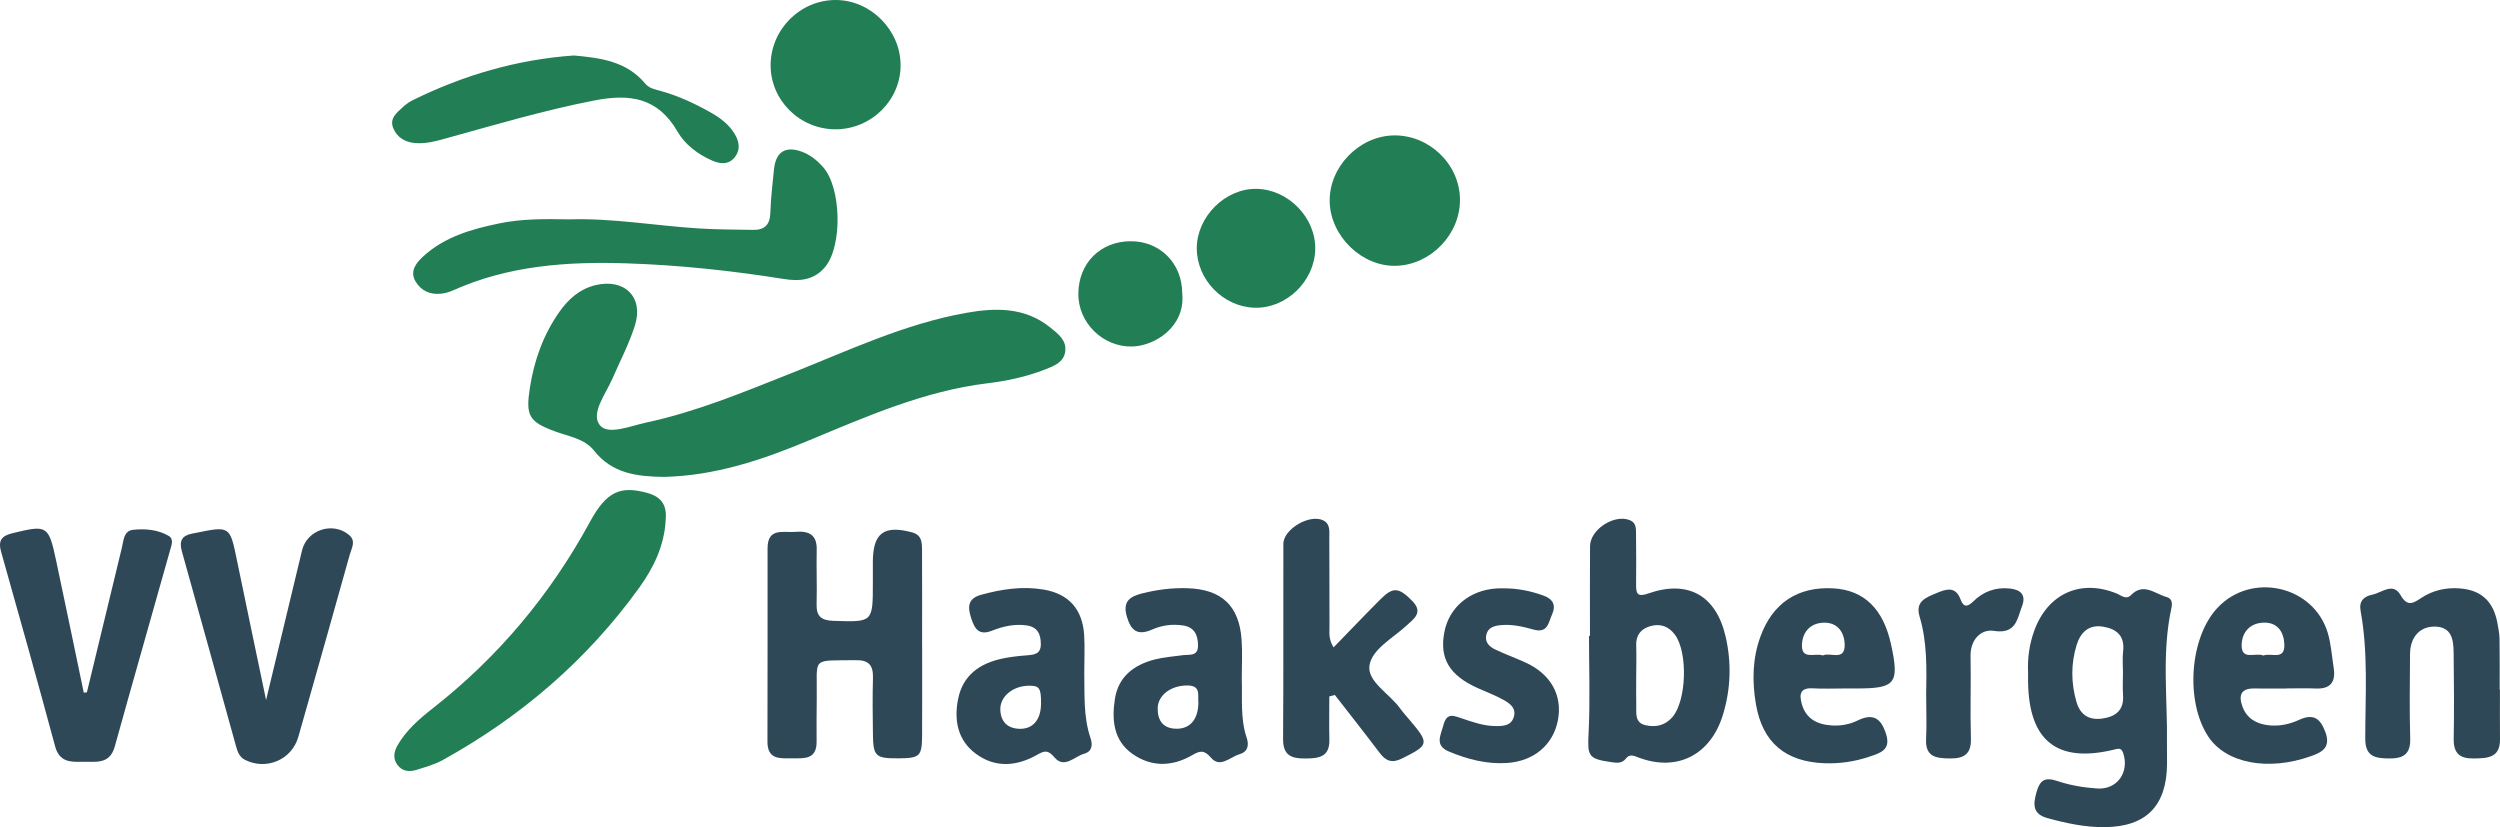
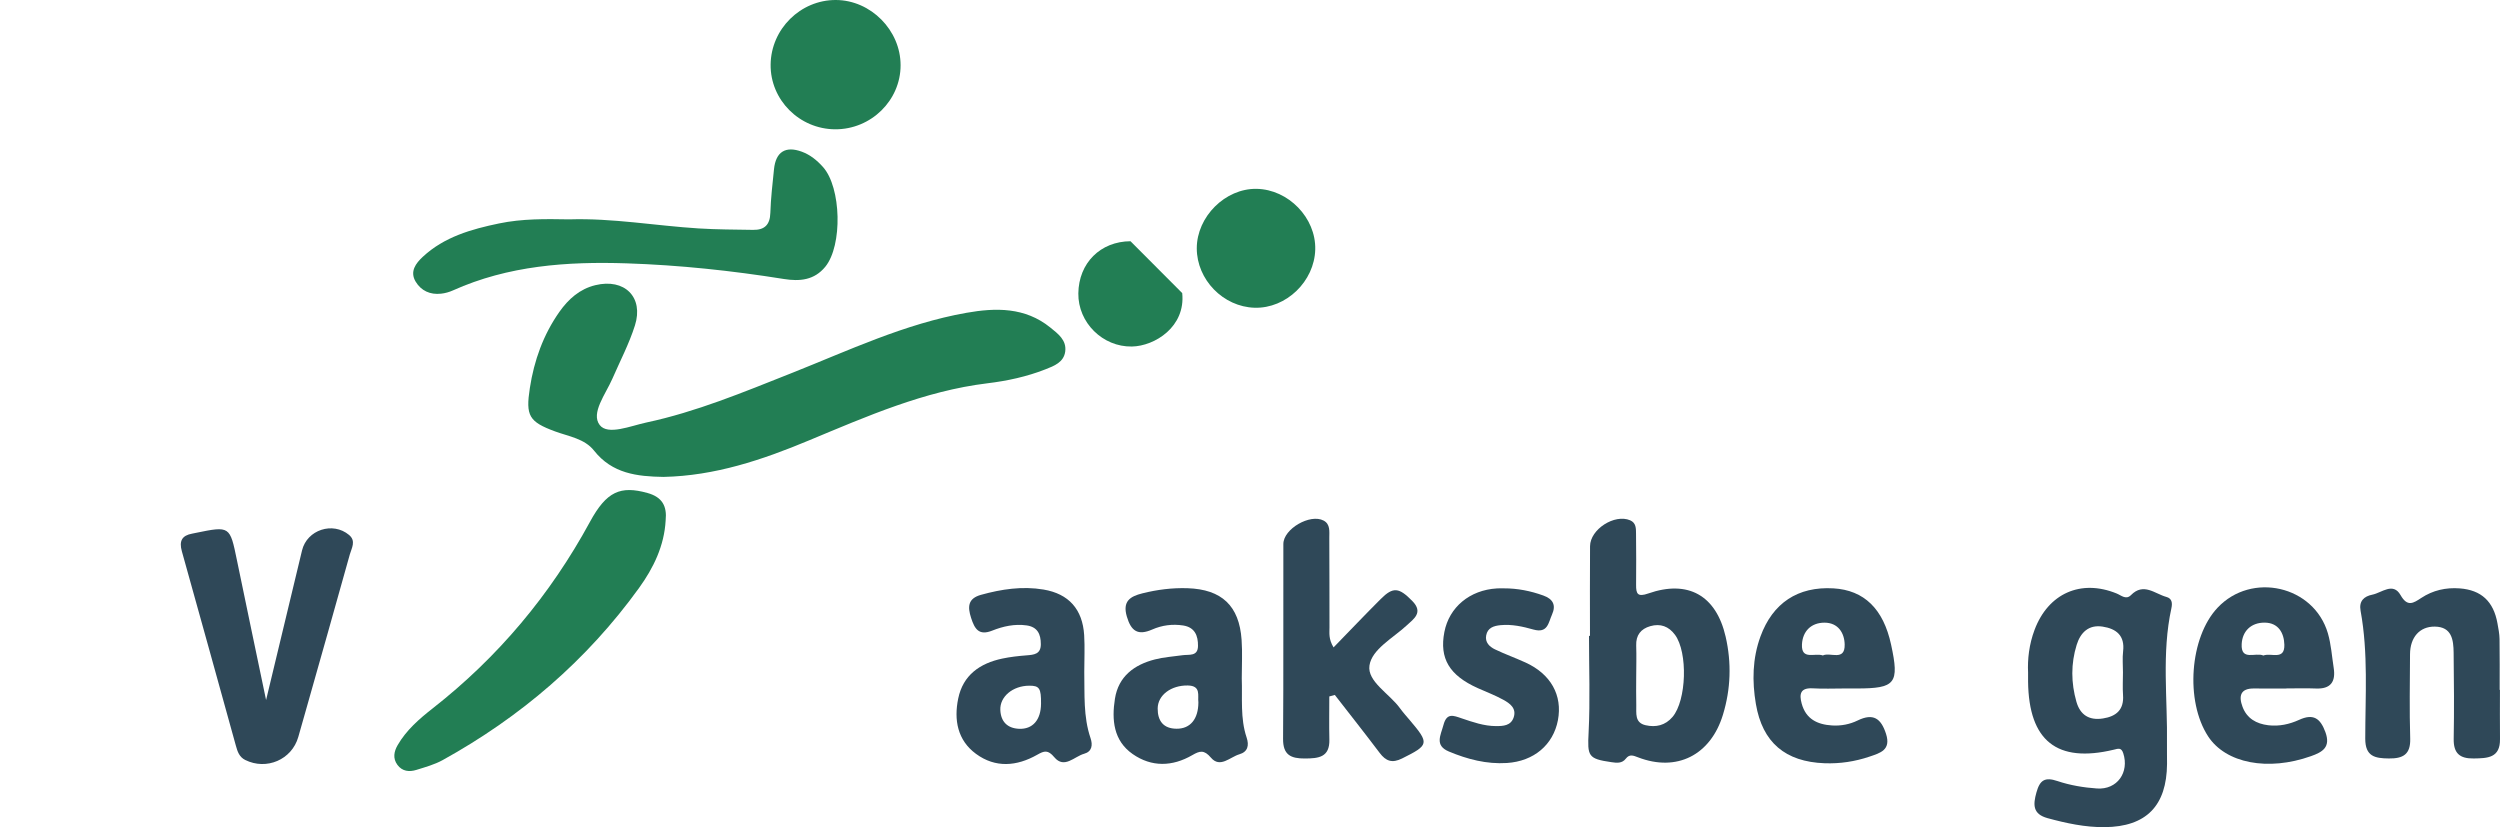
<svg xmlns="http://www.w3.org/2000/svg" width="1082" height="358" viewBox="0 0 1082 358" fill="none">
  <path d="M287.151 206.407C275.785 206.224 264.982 205.007 257.116 195.041C253.023 189.853 246.222 188.91 240.288 186.734C228.877 182.534 227.477 179.933 229.318 167.943C231.159 155.969 235.146 144.862 242.129 134.942C246.009 129.449 250.893 125.067 257.664 123.424C270.292 120.351 278.691 128.597 274.796 140.861C272.286 148.788 268.36 156.273 265.028 163.927C262.137 170.56 255.61 178.822 259.551 183.949C263.065 188.514 272.894 184.33 279.711 182.869C301.377 178.244 321.75 169.739 342.259 161.614C367.212 151.724 391.602 140.1 418.289 135.383C430.933 133.147 443.622 132.903 454.546 141.728C457.954 144.482 461.682 147.22 461.028 152.15C460.404 156.806 456.205 158.388 452.416 159.864C444.352 163.029 435.908 164.855 427.342 165.889C400.031 169.221 375.17 180.191 350.141 190.598C329.935 199.043 309.349 205.95 287.151 206.407Z" fill="#227E54" />
-   <path d="M399.103 279.271C399.103 292.204 399.148 305.137 399.087 318.069C399.042 327.29 398.159 328.126 389.152 328.203C378.958 328.294 377.923 327.427 377.802 317.826C377.695 309.716 377.589 301.591 377.817 293.482C377.969 288.111 376.174 285.616 370.392 285.722C350.719 286.042 353.747 283.957 353.488 302.094C353.397 308.438 353.412 314.768 353.427 321.112C353.442 328.918 347.828 328.172 342.716 328.203C337.558 328.233 332.141 328.811 332.157 321.006C332.233 293.117 332.187 265.228 332.202 237.323C332.202 228.194 339.034 230.613 344.222 230.187C349.897 229.716 353.625 231.252 353.473 237.932C353.305 245.783 353.64 253.649 353.427 261.515C353.29 266.779 355.527 268.529 360.67 268.697C377.771 269.26 377.771 269.427 377.771 252.31C377.771 249.267 377.771 246.224 377.771 243.181C377.802 230.674 382.579 227.144 394.721 230.4C399.057 231.557 399.042 234.934 399.057 238.206C399.133 251.899 399.087 265.593 399.087 279.286C399.072 279.271 399.087 279.271 399.103 279.271Z" fill="#2F4858" />
  <path d="M246.298 94.941C265.134 94.347 283.682 97.695 302.381 98.866C310.217 99.353 318.067 99.353 325.918 99.49C330.848 99.581 333.252 97.33 333.404 92.156C333.602 85.842 334.348 79.528 334.987 73.229C335.763 65.698 339.977 63.065 347.022 65.652C350.673 66.991 353.625 69.41 356.181 72.27C364.139 81.141 364.717 106.23 357.185 115.451C352.423 121.278 346.139 121.856 339.232 120.745C316.698 117.139 294.012 114.72 271.205 113.975C245.446 113.138 220.007 114.918 195.997 125.706C194.4 126.421 192.62 126.923 190.885 127.105C186.184 127.638 182.243 125.843 179.869 121.856C177.283 117.489 179.961 113.96 182.988 111.145C192.27 102.518 203.985 99.201 215.99 96.706C226.001 94.621 236.15 94.758 246.298 94.941Z" fill="#227E54" />
  <path d="M288.094 225.213C287.501 236.213 282.845 245.784 276.576 254.471C253.967 285.784 225.302 310.326 191.57 328.979C188.07 330.912 184.069 332.007 180.219 333.209C177.146 334.168 174.103 333.879 172.003 331.033C169.904 328.203 170.527 325.191 172.125 322.452C175.883 315.971 181.497 311.102 187.249 306.598C215.579 284.415 238.158 257.454 255.336 225.852C262.502 212.661 268.543 210.12 280.213 213.361C286.633 215.141 288.718 219.051 288.094 225.213Z" fill="#227E54" />
  <path d="M877.752 291.048C877.479 285.343 878.194 278.861 880.567 272.577C886.486 256.83 900.59 250.546 916.079 256.86C918.103 257.682 920.141 259.736 922.287 257.56C927.749 252.022 932.603 256.982 937.608 258.351C939.997 258.99 940.286 260.922 939.784 263.22C935.509 282.771 938.171 302.566 937.867 322.254C937.821 325.039 937.913 327.823 937.897 330.607C937.745 348.698 928.981 357.827 910.86 357.994C902.507 358.07 894.276 356.305 886.197 354.099C879.776 352.334 879.852 348.363 881.373 342.947C882.865 337.621 885.01 336.191 890.502 338.047C895.949 339.888 901.838 340.862 907.589 341.258C916.338 341.866 921.633 334.244 918.939 325.997C918.103 323.426 916.748 324.004 914.877 324.46C890.274 330.364 878.072 320.672 877.752 295.035C877.737 294.015 877.752 292.996 877.752 291.048ZM918.818 290.972C918.818 287.944 918.529 284.886 918.879 281.904C919.7 275.072 915.942 272.106 909.993 271.193C903.922 270.265 900.423 273.81 898.78 279.104C896.254 287.244 896.33 295.521 898.673 303.722C900.316 309.474 904.242 311.878 910.16 310.95C915.927 310.052 919.32 307.161 918.848 300.801C918.62 297.545 918.818 294.259 918.818 290.972Z" fill="#2F4858" />
  <path d="M688.142 275.194C688.142 262.261 688.066 249.329 688.173 236.396C688.233 229.062 698.808 222.322 705.518 225.182C708.15 226.308 708.059 228.758 708.074 231.025C708.135 238.374 708.196 245.738 708.104 253.087C708.059 257.073 708.789 258.458 713.354 256.86C730.607 250.82 742.764 257.712 746.857 275.559C749.459 286.895 749.078 298.245 745.685 309.352C740.33 326.895 725.647 334.213 708.956 327.777C706.857 326.971 705.259 326.271 703.646 328.355C701.988 330.501 699.69 330.196 697.378 329.862C687.245 328.401 687.032 327.23 687.549 317.02C688.249 303.114 687.716 289.146 687.716 275.209C687.884 275.194 688.02 275.194 688.142 275.194ZM708.15 293.057C708.15 297.104 708.074 301.151 708.18 305.198C708.272 308.637 707.389 312.775 712.197 313.871C716.655 314.89 720.733 313.977 723.882 310.28C729.938 303.144 730.562 282.391 724.947 274.753C722.224 271.056 718.603 269.762 714.266 270.995C710.158 272.166 707.983 274.89 708.15 279.393C708.302 283.943 708.165 288.507 708.15 293.057Z" fill="#2F4858" />
  <path d="M115.16 302.978C120.546 280.566 125.597 259.371 130.725 238.207C132.885 229.291 144.038 225.64 151.067 231.528C154.202 234.145 152.163 237.234 151.402 239.957C145.088 262.658 138.637 285.313 132.216 307.999C131.181 311.65 130.147 315.317 129.097 318.969C126.297 328.782 115.358 333.484 106.137 328.919C103.536 327.626 102.775 325.222 102.105 322.803C94.3 294.731 86.586 266.629 78.705 238.588C77.457 234.145 78.735 231.756 83.193 230.95C83.695 230.859 84.182 230.752 84.684 230.646C99.534 227.603 99.504 227.648 102.547 242.468C106.624 262.278 110.808 282.103 115.16 302.978Z" fill="#2F4858" />
-   <path d="M37.609 299.645C42.645 278.755 47.681 257.849 52.763 236.974C53.524 233.886 53.494 229.717 57.663 229.291C62.927 228.758 68.389 229.2 73.06 231.969C75.388 233.353 74.14 236.214 73.562 238.313C65.635 266.583 57.526 294.807 49.675 323.091C47.438 331.171 41.139 329.527 35.54 329.695C30.321 329.862 25.65 329.725 23.84 322.97C16.278 294.868 8.411 266.842 0.484 238.831C-0.885 234.008 0.621 231.938 5.353 230.782C20.447 227.1 21.025 227.282 24.326 242.787C28.374 261.775 32.284 280.778 36.255 299.782C36.696 299.736 37.153 299.691 37.609 299.645Z" fill="#2F4858" />
  <path d="M575.323 301.424C575.323 307.647 575.201 313.87 575.353 320.093C575.536 327.807 570.622 328.248 564.749 328.279C558.693 328.309 555.254 326.757 555.315 319.758C555.528 291.656 555.361 263.554 555.437 235.437C555.452 228.909 567.031 222.215 572.858 225.303C575.84 226.886 575.308 230.096 575.323 232.789C575.414 245.707 575.353 258.609 575.399 271.527C575.414 273.946 574.927 276.502 577.164 280.199C584.3 272.866 590.857 265.973 597.583 259.248C602.953 253.877 605.51 254.227 611.291 260.161C616.114 265.106 611.869 267.86 608.826 270.675C602.893 276.167 593.718 281.006 592.699 288.05C591.694 294.943 601.31 300.192 605.86 306.46C607.198 308.301 608.72 310.005 610.196 311.74C618.731 321.797 618.488 322.451 606.818 328.263C602.512 330.409 599.819 329.435 597.126 325.86C590.751 317.415 584.193 309.123 577.712 300.77C576.921 301.029 576.114 301.226 575.323 301.424Z" fill="#2F4858" />
  <path d="M989.339 297.987C984.775 297.987 980.225 298.048 975.661 297.972C969.544 297.865 968.844 301.319 970.579 305.945C972.466 310.95 976.559 313.263 981.716 313.887C986.387 314.45 990.891 313.461 995.045 311.559C1001.21 308.729 1004.22 310.844 1006.43 316.854C1008.84 323.442 1005.15 325.511 1000.16 327.276C981.564 333.879 963.291 330.365 955.668 318.679C945.687 303.388 947.711 275.834 959.746 263.038C974.52 247.336 1001.48 253.483 1007.51 274.099C1008.91 278.907 1009.24 284.05 1010.02 289.041C1010.96 295.066 1008.74 298.276 1002.26 297.987C997.966 297.804 993.645 297.957 989.339 297.957C989.339 297.957 989.339 297.972 989.339 297.987ZM979.586 283.715C982.873 282.376 988.837 285.982 988.67 279.06C988.548 274.008 986.114 269.505 980.134 269.474C974.246 269.444 970.488 273.156 970.199 278.755C969.818 286.256 976.285 282.194 979.586 283.715Z" fill="#2F4858" />
  <path d="M798.223 297.971C793.674 297.971 789.094 298.184 784.56 297.91C779.189 297.606 778.626 300.36 779.783 304.559C781.624 311.224 786.568 313.582 792.898 313.978C796.762 314.221 800.581 313.491 803.974 311.832C810.73 308.53 814.108 310.889 816.268 317.599C818.55 324.643 813.712 325.906 809.102 327.473C802.818 329.603 796.321 330.577 789.688 330.334C772.708 329.71 762.772 321.372 759.942 304.666C758.284 294.867 758.436 285.023 761.935 275.453C767.23 260.984 778.094 253.756 793.491 254.639C806.789 255.415 815.112 263.509 818.459 278.968C822.111 295.826 820.422 297.971 803.533 297.971C801.768 297.956 800.003 297.956 798.223 297.971ZM788.927 283.684C792.122 282.117 798.527 286.377 798.375 278.937C798.269 273.886 795.484 269.489 789.642 269.489C783.784 269.489 780.163 273.277 779.889 278.907C779.569 285.875 785.519 282.437 788.927 283.684Z" fill="#2F4858" />
  <path d="M1081.98 298.58C1081.98 305.671 1081.91 312.776 1082 319.866C1082.11 328.052 1076.63 328.174 1070.62 328.265C1064.56 328.356 1061.85 326.028 1061.96 319.745C1062.19 307.329 1062.08 294.914 1061.93 282.498C1061.87 276.96 1061.17 271.285 1053.79 271.193C1047.17 271.117 1043.11 275.895 1043.06 283.107C1043 295.264 1042.77 307.451 1043.14 319.592C1043.35 326.53 1040.05 328.326 1033.9 328.265C1027.88 328.204 1023.68 327.413 1023.68 319.699C1023.69 301.228 1025.02 282.696 1021.66 264.347C1020.88 260.132 1023.13 258.093 1026.77 257.363C1030.86 256.541 1035.7 251.84 1038.96 257.561C1041.95 262.81 1044.48 261.045 1047.92 258.793C1052.95 255.476 1058.58 254.198 1064.58 254.655C1073.89 255.355 1079.2 260.284 1080.9 269.763C1081.3 272 1081.76 274.282 1081.8 276.534C1081.91 283.883 1081.85 291.232 1081.85 298.58C1081.91 298.58 1081.95 298.58 1081.98 298.58Z" fill="#2F4858" />
  <path d="M537.437 293.589C537.757 302.155 536.722 310.828 539.537 319.196C540.693 322.619 540.039 325.404 536.403 326.454C532.356 327.64 528.065 332.585 524.094 327.914C521.112 324.415 519.271 324.947 515.999 326.834C507.403 331.809 498.441 332.083 490.21 326.347C481.872 320.52 481.111 311.497 482.542 302.414C484.063 292.737 490.879 287.701 499.826 285.403C503.706 284.399 507.783 284.156 511.785 283.578C514.6 283.167 518.449 284.247 518.495 279.546C518.54 275.149 517.14 271.497 512.074 270.706C507.449 269.991 502.899 270.599 498.685 272.455C492.492 275.164 489.556 273.186 487.699 266.856C485.737 260.177 489.16 258.123 494.424 256.799C500.845 255.186 507.342 254.365 513.961 254.578C528.734 255.065 536.342 262.14 537.361 276.898C537.757 282.437 537.437 288.02 537.437 293.589ZM518.662 303.981C518.282 301.075 519.955 296.769 514.052 296.678C506.931 296.571 501.089 300.786 501.043 306.628C501.013 312.015 503.538 315.362 509.214 315.392C515.147 315.453 518.647 311.208 518.662 303.981Z" fill="#2F4858" />
  <path d="M469.274 290.82C469.472 300.436 468.803 310.113 471.983 319.455C473.017 322.498 472.591 325.297 469.214 326.226C464.969 327.397 460.617 332.89 456.296 327.717C453.542 324.415 451.945 324.932 448.886 326.667C440.062 331.672 430.841 332.464 422.412 326.271C414.379 320.383 412.811 311.543 414.713 302.323C416.798 292.174 424.101 287.093 433.763 285.038C437.216 284.308 440.761 283.913 444.276 283.639C447.517 283.38 450.484 283.152 450.469 278.8C450.469 274.51 449.069 271.345 444.322 270.675C439.133 269.945 434.143 271.056 429.441 272.927C423.645 275.24 421.834 272.197 420.297 267.45C418.715 262.596 418.897 259.021 424.588 257.438C433.473 254.974 442.481 253.619 451.64 255.156C462.58 256.997 468.529 263.707 469.229 274.875C469.548 280.154 469.274 285.495 469.274 290.82ZM450.56 304.59C450.621 297.88 449.86 296.724 445.387 296.769C438.342 296.83 432.698 301.486 432.941 307.268C433.154 312.304 435.969 315.179 441.005 315.423C446.969 315.697 450.499 311.573 450.56 304.59Z" fill="#2F4858" />
-   <path d="M248.413 24.011C259.779 25.061 271.129 26.46 279.193 36.122C281.004 38.282 283.484 38.678 285.888 39.347C293.754 41.538 301.088 44.962 308.148 49.009C312.149 51.306 315.74 54.152 318.098 58.184C320.015 61.455 320.517 65.015 317.931 68.15C315.223 71.436 311.632 70.98 308.178 69.473C301.986 66.765 296.478 62.581 293.222 56.936C284.732 42.269 272.742 40.473 257.299 43.471C235.587 47.685 214.514 53.954 193.274 59.812C188.649 61.09 183.963 62.444 179.063 61.85C175.001 61.364 171.806 59.309 170.223 55.521C168.474 51.367 171.547 48.918 174.164 46.529C175.457 45.342 176.903 44.216 178.47 43.44C200.501 32.562 223.689 25.745 248.413 24.011Z" fill="#227E54" />
-   <path d="M631.877 86.147C632.106 101.256 619.401 114.554 604.293 115.041C589.534 115.512 575.841 102.336 575.491 87.319C575.141 72.347 588.119 58.882 603.182 58.608C618.473 58.334 631.664 70.963 631.877 86.147Z" fill="#227E54" />
  <path d="M361.461 55.961C345.972 55.885 333.343 43.226 333.526 27.935C333.708 12.537 346.474 -0.061 361.78 0C376.889 0.076 389.791 13.085 389.776 28.255C389.776 43.5 376.95 56.037 361.461 55.961Z" fill="#227E54" />
  <path d="M650.851 254.639C656.739 254.609 662.429 255.75 667.952 257.743C672.015 259.204 673.597 261.79 671.71 265.989C670.128 269.489 669.9 274.206 663.692 272.471C659.097 271.178 654.335 270.098 649.451 270.569C646.484 270.858 643.821 271.695 643.213 275.027C642.665 277.994 644.628 279.896 646.971 281.022C651.307 283.106 655.841 284.734 660.223 286.728C671.178 291.703 676.321 300.923 674.267 311.711C672.243 322.346 663.875 329.467 652.19 330.227C643.411 330.79 635.088 328.614 627.07 325.252C620.786 322.62 623.54 318.238 624.727 313.78C626.157 308.363 629.032 309.687 632.669 310.919C637.446 312.532 642.269 314.236 647.442 314.252C650.562 314.267 653.848 314.099 655.08 310.6C656.495 306.568 653.498 304.423 650.592 302.84C647.047 300.893 643.243 299.463 639.546 297.804C627.267 292.281 622.916 284.963 625.122 273.536C627.207 262.779 636.107 255.369 647.838 254.669C648.827 254.593 649.831 254.639 650.851 254.639Z" fill="#2F4858" />
  <path d="M543.843 81.734C557.613 81.963 569.572 94.302 569.237 107.95C568.902 121.78 556.654 133.572 543.007 133.191C529.404 132.796 517.963 121.05 517.963 107.463C517.978 93.769 530.302 81.506 543.843 81.734Z" fill="#227E54" />
-   <path d="M833.643 300.8C833.826 289.404 834.13 277.978 830.813 266.901C828.82 260.237 833.446 258.685 838.01 256.738C842.331 254.897 846.333 253.588 848.539 259.446C849.893 263.052 851.612 262.641 854.001 260.313C858.398 256.007 863.724 254.03 869.916 254.714C874.663 255.231 876.976 257.575 875.12 262.413C872.974 267.997 872.564 274.6 862.841 273.033C857.516 272.181 852.738 276.745 852.86 283.866C853.088 295.764 852.647 307.662 853.012 319.545C853.225 326.438 850.03 328.34 843.838 328.264C837.873 328.187 833.187 327.549 833.613 319.774C833.917 313.475 833.643 307.13 833.643 300.8Z" fill="#2F4858" />
-   <path d="M511.663 126.849C513.185 141.425 499.781 149.793 489.891 149.976C477.247 150.204 466.536 139.614 466.703 126.971C466.87 113.84 476.243 104.483 489.282 104.407C502.017 104.331 511.618 113.947 511.663 126.849Z" fill="#227E54" />
+   <path d="M511.663 126.849C513.185 141.425 499.781 149.793 489.891 149.976C477.247 150.204 466.536 139.614 466.703 126.971C466.87 113.84 476.243 104.483 489.282 104.407Z" fill="#227E54" />
</svg>